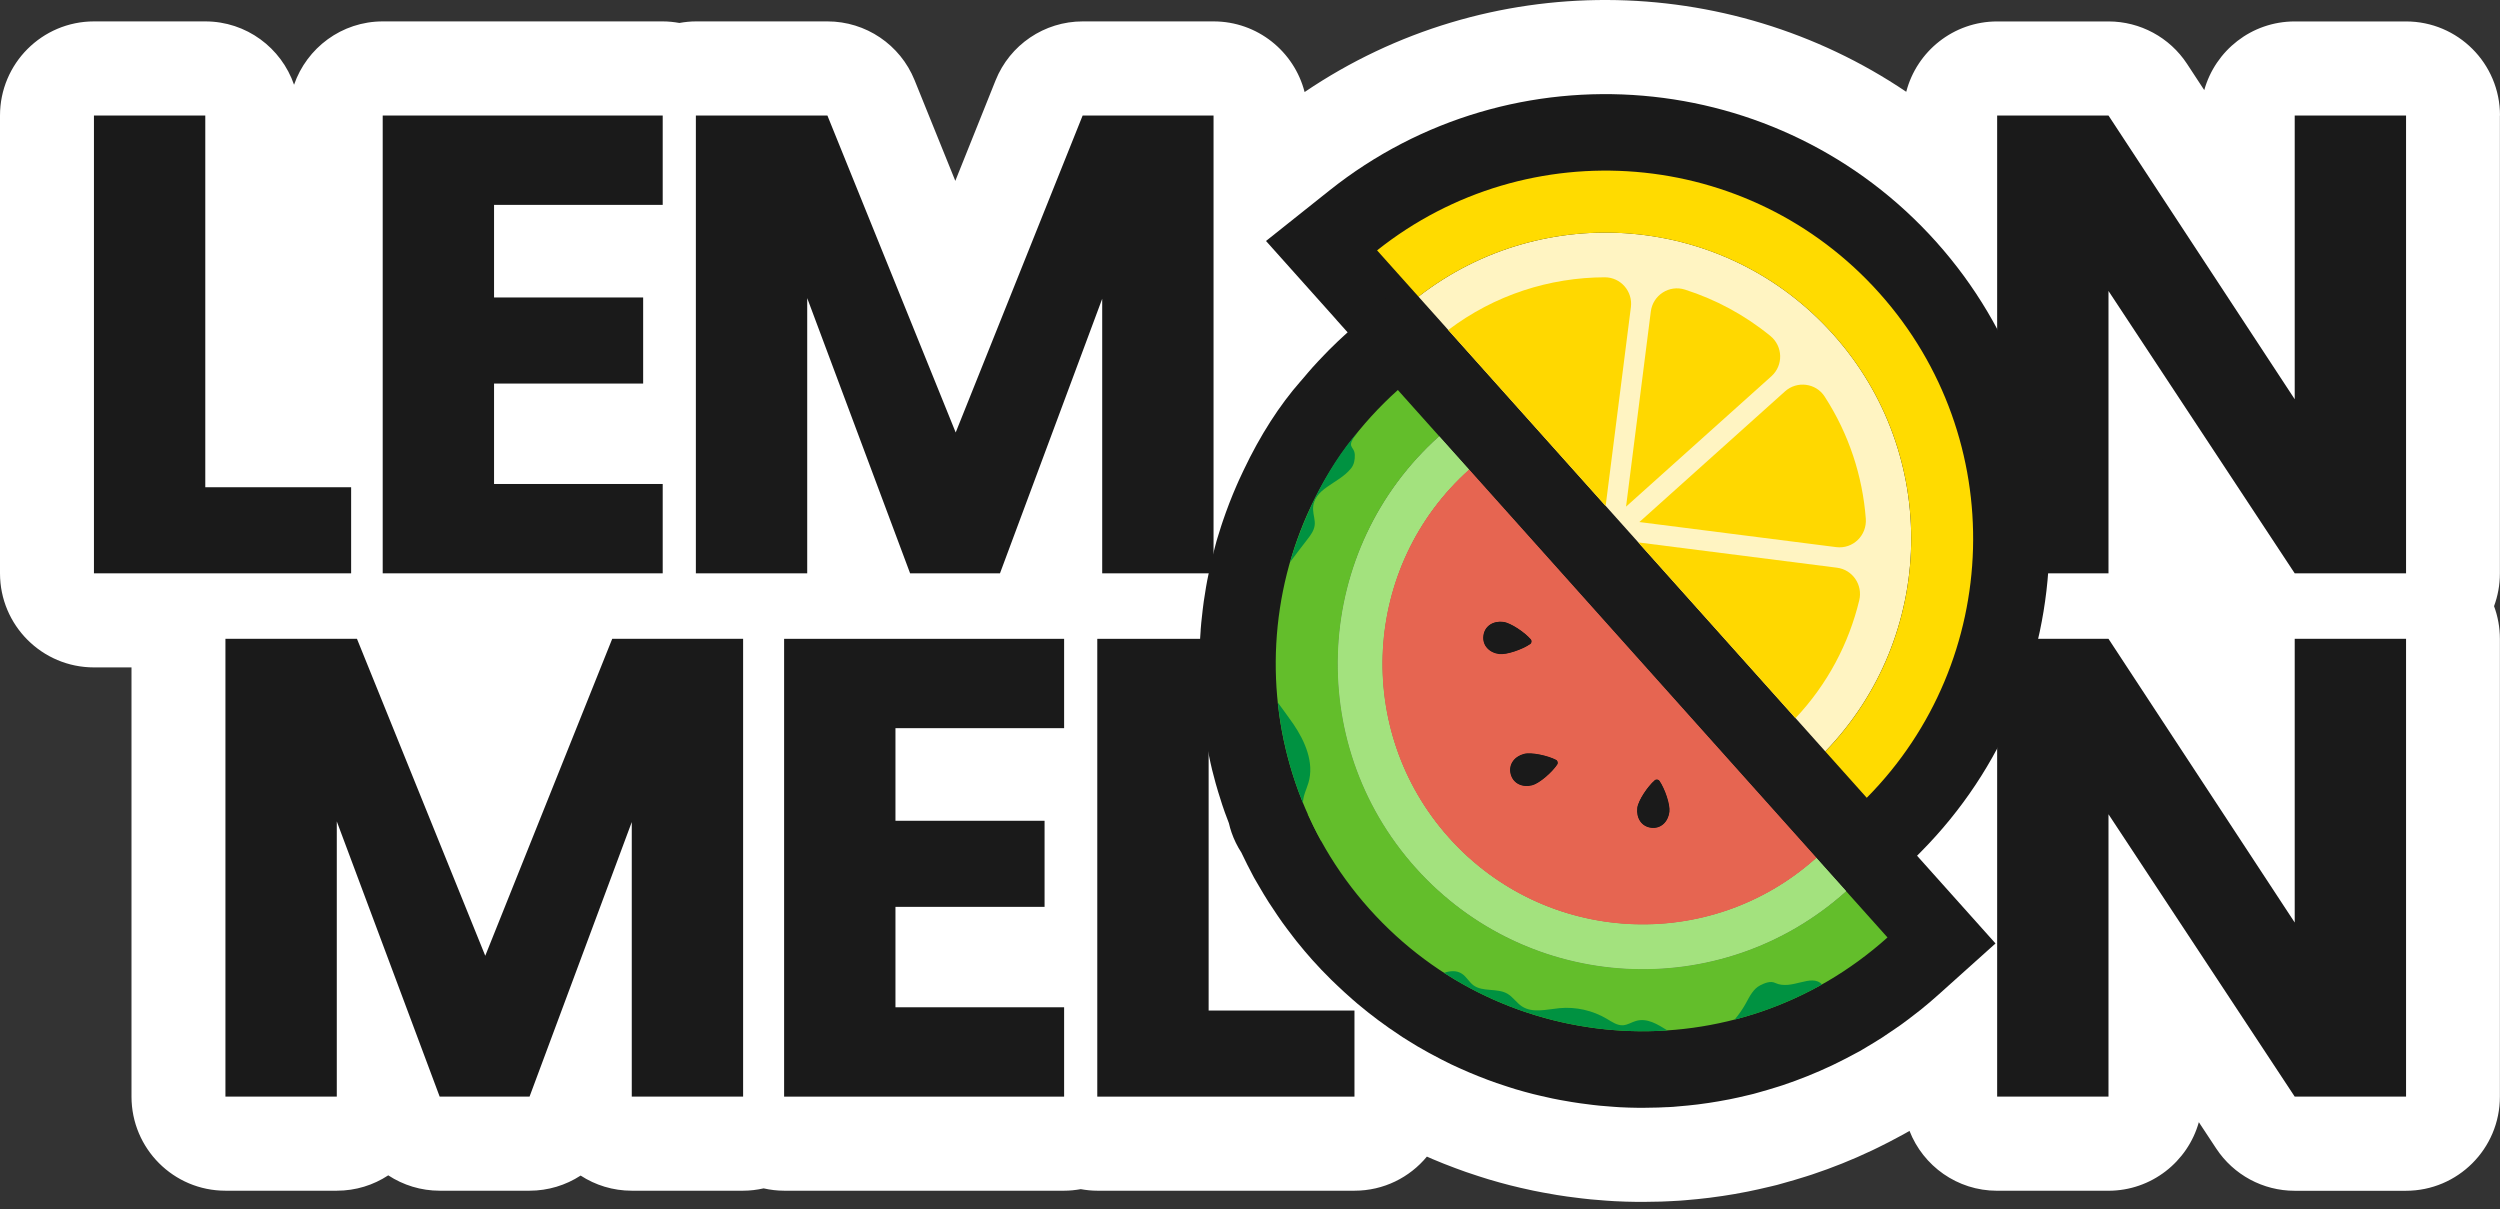
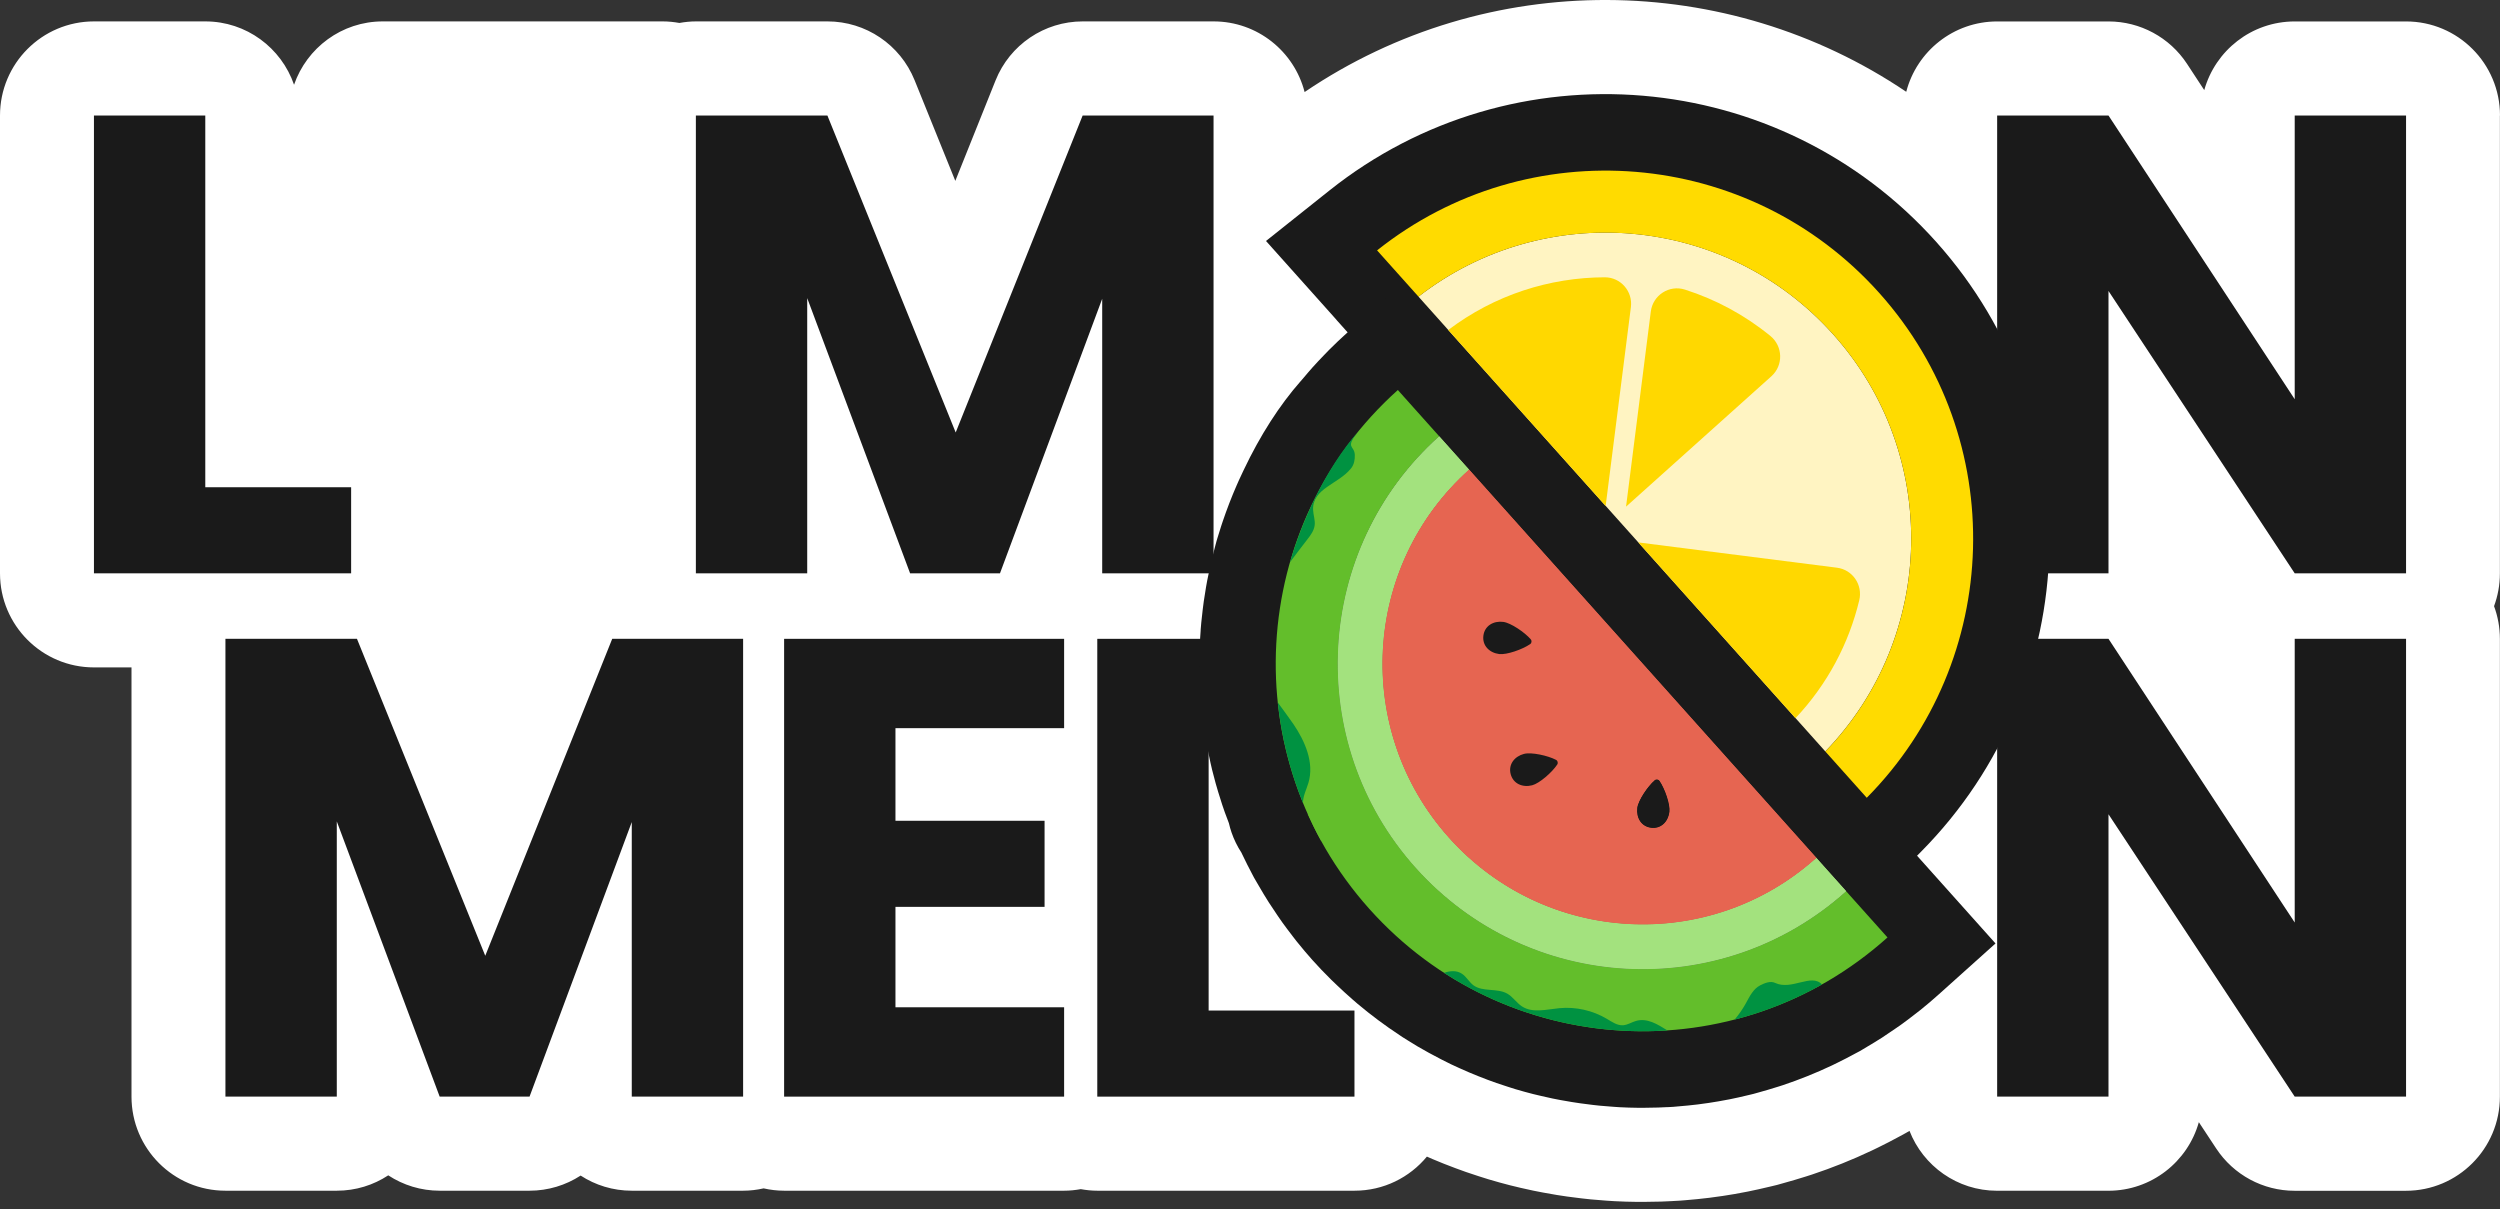
<svg xmlns="http://www.w3.org/2000/svg" width="184" height="89" viewBox="0 0 184 89" fill="none">
  <rect x="0" y="0" width="184" height="89" fill="#333333" stroke="none" />
  <path d="M184 8.503C184 4.677 180.904 1.578 177.086 1.578H168.891C165.718 1.578 163.046 3.717 162.233 6.633L160.965 4.698C159.686 2.75 157.514 1.578 155.188 1.578H146.993C143.777 1.578 141.072 3.777 140.299 6.756C127.119 -2.139 109.517 -2.371 96.019 6.775C95.254 3.785 92.544 1.575 89.32 1.575H79.688C76.864 1.575 74.322 3.295 73.272 5.922L70.311 13.313L67.313 5.9C66.255 3.287 63.721 1.575 60.905 1.575H51.224C50.808 1.575 50.4 1.619 50.002 1.69C49.605 1.619 49.197 1.575 48.781 1.575H28.172C25.147 1.575 22.578 3.527 21.642 6.238C20.706 3.527 18.14 1.575 15.112 1.575H6.917C3.096 1.578 0 4.677 0 8.503V42.197C0 46.023 3.096 49.121 6.914 49.121H9.678V80.711C9.678 84.538 12.775 87.636 16.592 87.636H24.788C26.186 87.636 27.487 87.222 28.575 86.505C29.677 87.227 30.983 87.636 32.36 87.636H38.975C40.34 87.636 41.641 87.233 42.735 86.522C43.818 87.227 45.11 87.636 46.498 87.636H54.693C55.213 87.636 55.716 87.573 56.203 87.464C56.691 87.573 57.194 87.636 57.714 87.636H78.322C78.738 87.636 79.146 87.593 79.544 87.522C79.941 87.593 80.346 87.636 80.765 87.636H99.695C101.836 87.636 103.752 86.66 105.02 85.126C105.153 85.186 105.289 85.246 105.431 85.306C105.7 85.421 105.964 85.527 106.252 85.644C106.535 85.756 106.818 85.865 107.112 85.974C107.392 86.077 107.629 86.165 107.882 86.254C108.217 86.369 108.524 86.47 108.807 86.562L108.927 86.6C109.136 86.669 109.346 86.737 109.569 86.802C110.11 86.963 110.641 87.11 111.144 87.238C111.34 87.287 111.525 87.331 111.708 87.374L111.898 87.421C112.227 87.497 112.557 87.573 112.856 87.633C113.057 87.677 113.272 87.718 113.487 87.756L113.604 87.778C113.933 87.84 114.257 87.898 114.592 87.952C114.842 87.993 115.09 88.028 115.356 88.067C115.691 88.113 116.023 88.157 116.336 88.192L116.469 88.208C116.671 88.23 116.872 88.255 117.098 88.276C117.476 88.312 117.843 88.339 118.203 88.366L118.292 88.372C118.48 88.385 118.668 88.399 118.837 88.407C119.364 88.434 119.925 88.454 120.504 88.459C120.567 88.459 120.632 88.459 120.698 88.459C120.826 88.459 120.951 88.459 121.065 88.456H121.138C121.53 88.456 121.908 88.448 122.254 88.437C122.45 88.432 122.657 88.421 122.866 88.41L123.027 88.402C123.242 88.394 123.451 88.385 123.674 88.366C123.799 88.358 123.933 88.345 124.063 88.334C124.344 88.312 124.635 88.285 124.931 88.255C125.206 88.227 125.492 88.195 125.808 88.157C126.148 88.113 126.461 88.069 126.801 88.02C127.097 87.974 127.369 87.93 127.647 87.884C127.976 87.827 128.3 87.767 128.629 87.701C128.909 87.647 129.181 87.587 129.445 87.527C129.753 87.459 130.063 87.388 130.371 87.312C130.498 87.282 130.61 87.254 130.724 87.227C130.743 87.222 130.762 87.219 130.779 87.214C130.972 87.165 131.138 87.118 131.293 87.069C131.807 86.927 132.327 86.775 132.836 86.614L132.871 86.603C132.887 86.598 132.906 86.592 132.923 86.587C133.067 86.54 133.208 86.497 133.366 86.445C134.852 85.952 136.327 85.361 137.75 84.687C137.774 84.677 137.799 84.666 137.823 84.652L138.234 84.453C138.77 84.191 139.271 83.933 139.76 83.665C139.932 83.578 140.092 83.491 140.253 83.398C140.264 83.393 140.275 83.385 140.286 83.379C140.373 83.33 140.457 83.281 140.539 83.232C141.545 85.81 144.051 87.639 146.982 87.639H155.177C158.347 87.639 161.019 85.502 161.835 82.592L163.114 84.532C164.393 86.472 166.562 87.641 168.883 87.641H177.078C180.898 87.641 183.992 84.54 183.992 80.717V47.023C183.992 46.175 183.839 45.363 183.562 44.614C183.839 43.864 183.992 43.052 183.992 42.205V8.503H184Z" fill="white" />
  <path d="M15.109 35.861H25.843V42.197H6.914V8.503H15.109V35.861Z" fill="#1A1A1A" />
-   <path d="M36.362 15.079V21.894H47.336V28.23H36.362V35.621H48.775V42.197H28.167V8.503H48.775V15.079H36.362Z" fill="#1A1A1A" />
  <path d="M89.317 8.503V42.197H81.122V21.99L73.598 42.197H66.984L59.411 21.941V42.197H51.216V8.503H60.897L70.339 31.83L79.682 8.503H89.314H89.317Z" fill="#1A1A1A" />
  <path d="M177.086 42.197H168.891L155.185 21.415V42.197H146.99V8.503H155.185L168.891 29.383V8.503H177.086V42.197Z" fill="#1A1A1A" />
  <path d="M54.693 47.018V80.712H46.498V60.504L38.974 80.712H32.36L24.788 60.455V80.712H16.592V47.018H26.273L35.715 70.345L45.059 47.018H54.691H54.693Z" fill="#1A1A1A" />
  <path d="M65.906 53.593V60.409H76.88V66.745H65.906V74.136H78.319V80.712H57.711V47.018H78.319V53.593H65.906Z" fill="#1A1A1A" />
  <path d="M88.955 74.376H99.689V80.712H80.76V47.018H88.955V74.376Z" fill="#1A1A1A" />
  <path d="M177.086 80.712H168.891L155.185 59.929V80.712H146.99V47.018H155.185L168.891 67.898V47.018H177.086V80.712Z" fill="#1A1A1A" />
  <path d="M133.17 62.445V62.45L98.356 23.535H98.362L93.178 17.736L97.85 14.016C111.365 3.257 130.983 4.922 142.511 17.809C154.04 30.697 153.545 50.41 141.388 62.687L137.184 66.933L133.17 62.447V62.445ZM113.495 23.415C113.528 23.407 113.558 23.396 113.588 23.388L113.495 23.418V23.415Z" fill="#1A1A1A" />
  <path d="M106.543 24.23L104.399 21.832C113.645 14.651 126.997 15.749 134.925 24.611C142.854 33.476 142.481 46.887 134.343 55.305L132.199 52.907" fill="#FFF4C2" />
  <path d="M134.343 55.308C142.481 46.89 142.854 33.476 134.925 24.614C131.1 20.336 126.009 17.872 120.728 17.267C120.504 17.243 120.284 17.221 120.061 17.202C114.605 16.741 108.998 18.265 104.402 21.834L101.354 18.428C112.483 9.569 128.713 10.83 138.321 21.57C147.929 32.313 147.403 48.609 137.393 58.717L134.346 55.31L134.343 55.308Z" fill="#FFDB00" />
  <path d="M124.009 21.314C126.259 22.031 128.401 23.173 130.303 24.729C131.228 25.486 131.266 26.892 130.376 27.691L119.677 37.289L121.5 22.925C121.653 21.723 122.855 20.946 124.009 21.314Z" fill="#FFD800" />
-   <path d="M134.294 29.187C136.079 31.939 137.083 35.035 137.323 38.169C137.418 39.407 136.373 40.426 135.143 40.268L120.657 38.423L131.375 28.806C132.259 28.013 133.647 28.187 134.294 29.184V29.187Z" fill="#FFD800" />
  <path d="M132.147 52.861L120.575 39.921L135.2 41.783C136.354 41.93 137.113 43.05 136.841 44.181C136.079 47.35 134.509 50.353 132.147 52.858V52.861Z" fill="#FFD800" />
  <path d="M106.587 24.29C110.007 21.698 114.067 20.42 118.113 20.409C119.28 20.409 120.181 21.442 120.034 22.6L118.175 37.242L106.587 24.287V24.29Z" fill="#FFD800" />
  <path d="M122.728 81.483L122.63 81.488C122.428 81.499 122.224 81.51 122.034 81.515C121.721 81.526 121.405 81.532 121.079 81.532H120.975C120.839 81.534 120.706 81.537 120.578 81.534C120.113 81.529 119.647 81.515 119.207 81.491C119.073 81.485 118.94 81.475 118.807 81.464L118.698 81.456C118.385 81.434 118.072 81.409 117.751 81.379C117.585 81.363 117.422 81.344 117.256 81.325L117.144 81.311C116.872 81.278 116.597 81.246 116.32 81.205C116.11 81.175 115.901 81.142 115.686 81.109C115.416 81.066 115.147 81.017 114.875 80.968L114.815 80.957C114.627 80.921 114.442 80.886 114.268 80.85C113.996 80.793 113.724 80.731 113.452 80.668L113.259 80.622C113.123 80.592 112.987 80.559 112.842 80.523C112.402 80.412 111.964 80.289 111.539 80.164C111.381 80.117 111.223 80.066 111.066 80.014L110.93 79.97C110.674 79.888 110.418 79.804 110.141 79.709C109.939 79.638 109.741 79.564 109.501 79.477C109.264 79.39 109.03 79.3 108.796 79.204C108.576 79.117 108.356 79.027 108.127 78.929C107.901 78.831 107.675 78.73 107.441 78.627L107.362 78.591C107.175 78.507 106.99 78.422 106.805 78.335C106.582 78.229 106.361 78.117 106.141 78.003L106.048 77.956C105.749 77.804 105.452 77.646 105.156 77.482C104.87 77.324 104.584 77.166 104.301 76.997C104.141 76.902 103.983 76.804 103.828 76.706L103.602 76.567C103.48 76.493 103.357 76.417 103.213 76.324C103.148 76.28 103.085 76.237 103.02 76.193C101.945 75.487 100.9 74.708 99.913 73.877C99.806 73.79 99.706 73.697 99.602 73.607L99.523 73.539C99.14 73.206 98.764 72.86 98.381 72.495C98.253 72.373 98.122 72.25 97.989 72.119C97.469 71.607 97.017 71.132 96.593 70.658C96.212 70.233 95.837 69.786 95.431 69.282C95.341 69.17 95.254 69.056 95.167 68.942L95.083 68.83C94.841 68.516 94.601 68.2 94.365 67.871C94.258 67.723 94.158 67.576 94.057 67.426L93.978 67.309C93.777 67.015 93.578 66.721 93.38 66.41C93.252 66.211 93.132 66.009 93.004 65.802C92.827 65.51 92.653 65.213 92.493 64.933C92.425 64.818 92.356 64.704 92.297 64.595C92.234 64.483 92.177 64.371 92.12 64.257L92.087 64.192C91.995 64.014 91.902 63.84 91.802 63.644C91.671 63.388 91.546 63.129 91.423 62.87L91.369 62.755C91.059 62.279 90.819 61.785 90.64 61.265C90.566 61.052 90.504 60.831 90.452 60.608V60.6C90.346 60.335 90.248 60.068 90.147 59.788L90.125 59.725C90.068 59.559 90.008 59.392 89.957 59.237C89.851 58.921 89.753 58.602 89.655 58.278C89.592 58.071 89.532 57.864 89.472 57.651C89.377 57.316 89.29 56.978 89.208 56.646C89.168 56.477 89.129 56.308 89.091 56.139L89.078 56.076C89.015 55.801 88.958 55.526 88.898 55.226L88.874 55.103C88.847 54.967 88.819 54.831 88.792 54.686C88.716 54.264 88.648 53.841 88.588 53.419C88.572 53.296 88.555 53.176 88.542 53.056L88.506 52.779C88.485 52.615 88.466 52.449 88.452 52.315C88.441 52.22 88.433 52.127 88.427 52.029C88.398 51.724 88.376 51.416 88.354 51.119L88.349 51.029C88.335 50.86 88.324 50.688 88.316 50.517C88.3 50.192 88.291 49.868 88.283 49.549V49.492C88.278 49.312 88.275 49.132 88.275 48.958C88.275 48.628 88.281 48.298 88.289 47.955V47.827C88.297 47.682 88.3 47.541 88.308 47.388C88.321 47.058 88.346 46.729 88.368 46.415V46.358C88.384 46.181 88.398 46.001 88.414 45.824C88.444 45.494 88.482 45.162 88.523 44.837L88.536 44.737C88.555 44.581 88.574 44.426 88.596 44.271C88.642 43.941 88.697 43.614 88.751 43.289L88.762 43.219C88.789 43.055 88.819 42.889 88.852 42.72C88.915 42.388 88.985 42.058 89.056 41.742L89.075 41.649C89.111 41.494 89.143 41.338 89.184 41.175C89.26 40.853 89.347 40.534 89.442 40.18C89.472 40.06 89.502 39.943 89.538 39.818C89.559 39.747 89.581 39.673 89.606 39.592C89.69 39.3 89.782 39.011 89.883 38.706L90 38.354C90.144 37.929 90.297 37.51 90.452 37.103L90.49 37.003C90.659 36.569 90.835 36.139 91.001 35.76L91.178 35.359C91.298 35.095 91.421 34.833 91.532 34.602C92.751 32.035 94.169 29.827 95.741 28.04H95.744C95.883 27.876 96.022 27.712 96.166 27.546L96.25 27.445C96.367 27.309 96.484 27.173 96.604 27.039C96.871 26.742 97.148 26.448 97.42 26.167L97.502 26.083C97.608 25.968 97.717 25.857 97.826 25.748C98.272 25.301 98.699 24.897 99.129 24.51L103.322 20.752L146.87 69.438L142.68 73.198C142.256 73.58 141.818 73.953 141.336 74.34C141.233 74.424 141.126 74.504 141.023 74.583L140.944 74.643C140.615 74.901 140.283 75.155 139.948 75.395C139.829 75.479 139.709 75.564 139.589 75.645L139.497 75.708C139.167 75.937 138.841 76.16 138.52 76.368C138.392 76.449 138.267 76.528 138.136 76.607L138.033 76.673C137.723 76.866 137.41 77.054 137.089 77.24C137.018 77.283 136.947 77.324 136.871 77.368C136.768 77.425 136.661 77.482 136.547 77.539C136.109 77.779 135.666 78.008 135.203 78.234L134.811 78.425C133.638 78.978 132.425 79.466 131.198 79.875C131.086 79.91 130.977 79.946 130.866 79.981L130.792 80.003C130.33 80.15 129.865 80.286 129.407 80.412C129.301 80.444 129.19 80.477 129.056 80.51C128.972 80.532 128.885 80.551 128.787 80.575C128.515 80.643 128.243 80.706 127.971 80.766C127.748 80.815 127.525 80.864 127.293 80.91C127.021 80.965 126.752 81.014 126.474 81.06C126.246 81.101 126.014 81.137 125.764 81.175C125.5 81.213 125.236 81.251 124.951 81.287C124.711 81.317 124.472 81.344 124.243 81.365C123.974 81.393 123.707 81.417 123.451 81.436C123.348 81.447 123.242 81.456 123.144 81.464C123.002 81.477 122.872 81.48 122.736 81.486L122.728 81.483ZM136.58 77.515C136.58 77.515 136.596 77.507 136.602 77.504C136.593 77.509 136.588 77.512 136.58 77.515Z" fill="#1A1A1A" />
  <path d="M99.583 65.562V65.554L99.591 65.565L99.583 65.562Z" fill="#F8C500" />
  <path d="M104.19 63.848C112.459 73.092 126.643 73.871 135.872 65.59L138.92 68.996C127.81 78.965 110.739 78.025 100.786 66.898C90.833 55.771 91.771 38.673 102.881 28.705L105.928 32.111C96.699 40.393 95.921 54.599 104.19 63.843V63.848Z" fill="#63BE2B" />
  <path d="M104.19 63.849C95.921 54.605 96.699 40.398 105.928 32.117L108.121 34.567C100.244 41.636 99.578 53.763 106.636 61.652C113.694 69.541 125.802 70.209 133.679 63.14L135.872 65.59C126.643 73.872 112.459 73.092 104.19 63.849Z" fill="#A3E27E" />
  <path d="M106.638 61.652C99.58 53.763 100.244 41.636 108.124 34.566L133.682 63.14C125.805 70.209 113.697 69.544 106.638 61.652Z" fill="#E66551" />
  <path d="M122.866 59.755C122.937 59.207 122.526 58.038 122.137 57.474C122.055 57.357 121.889 57.335 121.781 57.428C121.264 57.875 120.572 58.899 120.502 59.45C120.409 60.177 120.787 60.826 121.514 60.919C122.24 61.011 122.771 60.48 122.863 59.752L122.866 59.755Z" fill="#1A1A1A" />
-   <path d="M110.342 48.135C110.889 48.206 112.056 47.794 112.619 47.404C112.736 47.323 112.758 47.157 112.665 47.047C112.219 46.53 111.196 45.838 110.646 45.767C109.92 45.674 109.272 46.053 109.18 46.781C109.087 47.508 109.618 48.039 110.344 48.132L110.342 48.135Z" fill="#1A1A1A" />
-   <path d="M112.769 57.796C113.305 57.657 114.233 56.842 114.611 56.273C114.69 56.153 114.649 55.992 114.521 55.924C113.914 55.608 112.706 55.346 112.173 55.485C111.463 55.668 111.003 56.262 111.188 56.973C111.373 57.684 112.061 57.978 112.771 57.796H112.769Z" fill="#1A1A1A" />
  <path d="M106.282 71.602C106.742 71.444 107.207 71.408 107.602 71.67C107.931 71.888 108.119 72.269 108.434 72.509C109.131 73.032 110.181 72.7 110.938 73.133C111.351 73.37 111.615 73.806 112.012 74.068C112.801 74.586 113.838 74.289 114.777 74.201C115.985 74.087 117.226 74.368 118.268 74.989C118.643 75.212 119.03 75.488 119.465 75.458C119.794 75.433 120.083 75.237 120.398 75.144C121.22 74.902 121.963 75.368 122.727 75.842C117.016 76.226 111.226 74.796 106.282 71.604V71.602Z" fill="#009241" />
  <path d="M128.523 73.79C128.79 73.305 129.056 72.77 129.552 72.52C129.883 72.351 130.305 72.179 130.643 72.34C131.864 72.923 133.331 71.604 134.098 72.46C132.047 73.612 129.881 74.474 127.663 75.046C127.998 74.653 128.289 74.223 128.526 73.79H128.523Z" fill="#009241" />
  <path d="M95.181 53.272C96.052 54.553 96.745 56.139 96.299 57.621C96.152 58.112 95.885 58.613 95.904 59.107C94.928 56.719 94.31 54.226 94.046 51.705C94.422 52.228 94.819 52.743 95.181 53.275V53.272Z" fill="#009241" />
  <path d="M96.688 60.404C97.026 60.84 97.175 61.344 97.23 61.883C96.871 61.232 96.544 60.567 96.242 59.894C96.386 60.066 96.549 60.227 96.686 60.404H96.688Z" fill="#63BE2B" />
  <path d="M96.644 37.537C96.661 37.91 96.805 38.278 96.761 38.651C96.715 39.049 96.465 39.387 96.22 39.701C95.793 40.257 95.36 40.812 94.947 41.379C95.76 38.537 97.485 34.583 99.967 31.762C98.957 33.024 99.684 32.746 99.714 33.479C99.727 33.836 99.659 34.199 99.433 34.477C98.5 35.643 96.579 35.94 96.644 37.537Z" fill="#009241" />
  <path d="M104.19 63.849C95.921 54.605 96.699 40.398 105.928 32.117L108.121 34.567C100.244 41.636 99.578 53.763 106.636 61.652C113.694 69.541 125.802 70.209 133.679 63.14L135.872 65.59C126.643 73.872 112.459 73.092 104.19 63.849Z" fill="#A3E27E" />
  <path d="M133.682 63.14L108.124 34.566C100.247 41.636 99.58 53.763 106.639 61.652C113.697 69.541 125.805 70.209 133.682 63.14ZM112.665 47.05C112.758 47.159 112.739 47.326 112.619 47.407C112.056 47.797 110.891 48.206 110.342 48.138C109.615 48.045 109.085 47.514 109.177 46.786C109.27 46.058 109.917 45.68 110.644 45.772C111.191 45.843 112.216 46.535 112.663 47.053L112.665 47.05ZM120.504 59.453C120.575 58.905 121.266 57.877 121.783 57.431C121.892 57.338 122.058 57.357 122.14 57.477C122.529 58.041 122.937 59.207 122.869 59.758C122.776 60.485 122.246 61.017 121.519 60.924C120.793 60.831 120.415 60.183 120.507 59.455L120.504 59.453ZM111.188 56.973C111.006 56.261 111.465 55.67 112.173 55.485C112.709 55.346 113.914 55.607 114.521 55.923C114.649 55.989 114.69 56.152 114.611 56.272C114.233 56.845 113.302 57.657 112.769 57.796C112.059 57.978 111.37 57.684 111.185 56.973H111.188Z" fill="#E66551" />
  <path d="M121.783 57.431C121.892 57.338 122.058 57.357 122.14 57.477C122.529 58.041 122.937 59.207 122.869 59.758C122.776 60.485 122.246 61.017 121.519 60.924C120.793 60.831 120.415 60.183 120.507 59.455C120.578 58.907 121.269 57.88 121.786 57.433L121.783 57.431Z" fill="#1A1A1A" />
  <path d="M112.619 47.407C112.056 47.797 110.891 48.206 110.342 48.138C109.615 48.045 109.085 47.514 109.177 46.786C109.27 46.058 109.917 45.679 110.644 45.772C111.191 45.843 112.216 46.535 112.663 47.053C112.755 47.162 112.736 47.328 112.616 47.41L112.619 47.407Z" fill="#1A1A1A" />
  <path d="M112.173 55.485C112.709 55.346 113.914 55.608 114.521 55.924C114.649 55.989 114.69 56.153 114.611 56.273C114.233 56.845 113.302 57.657 112.769 57.796C112.059 57.978 111.37 57.684 111.185 56.973C111.003 56.262 111.463 55.67 112.17 55.485H112.173Z" fill="#1A1A1A" />
</svg>